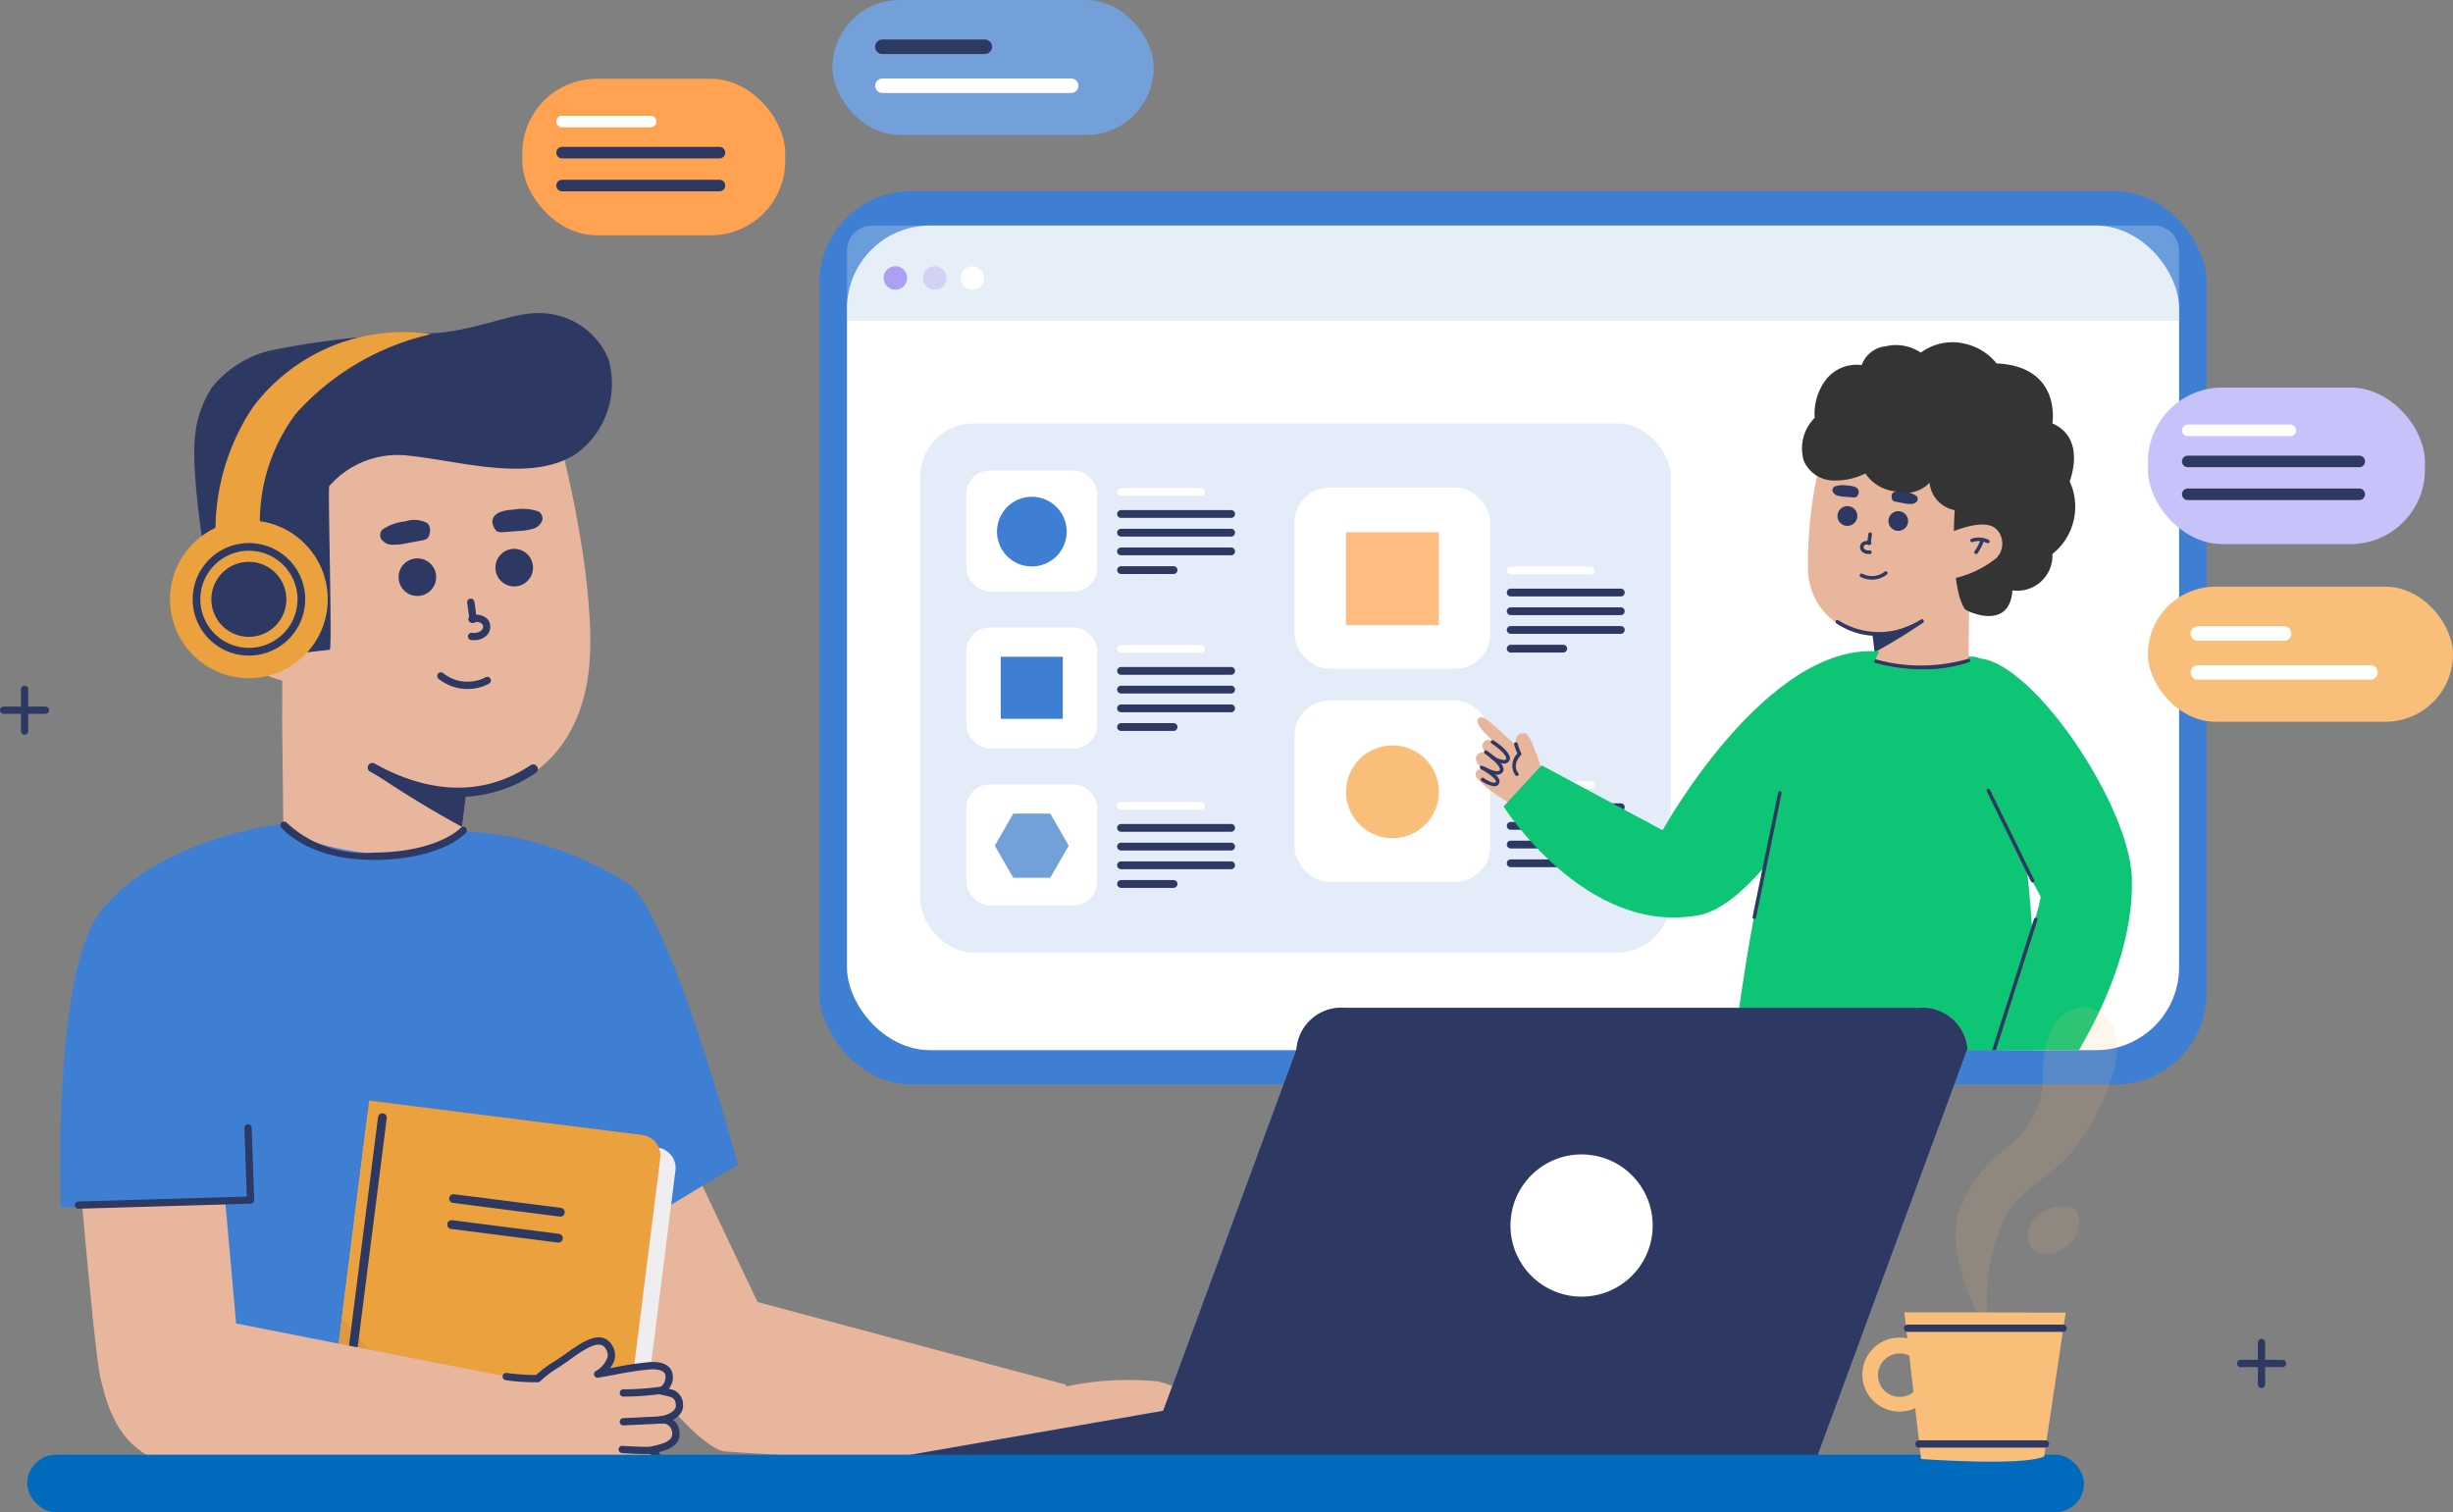
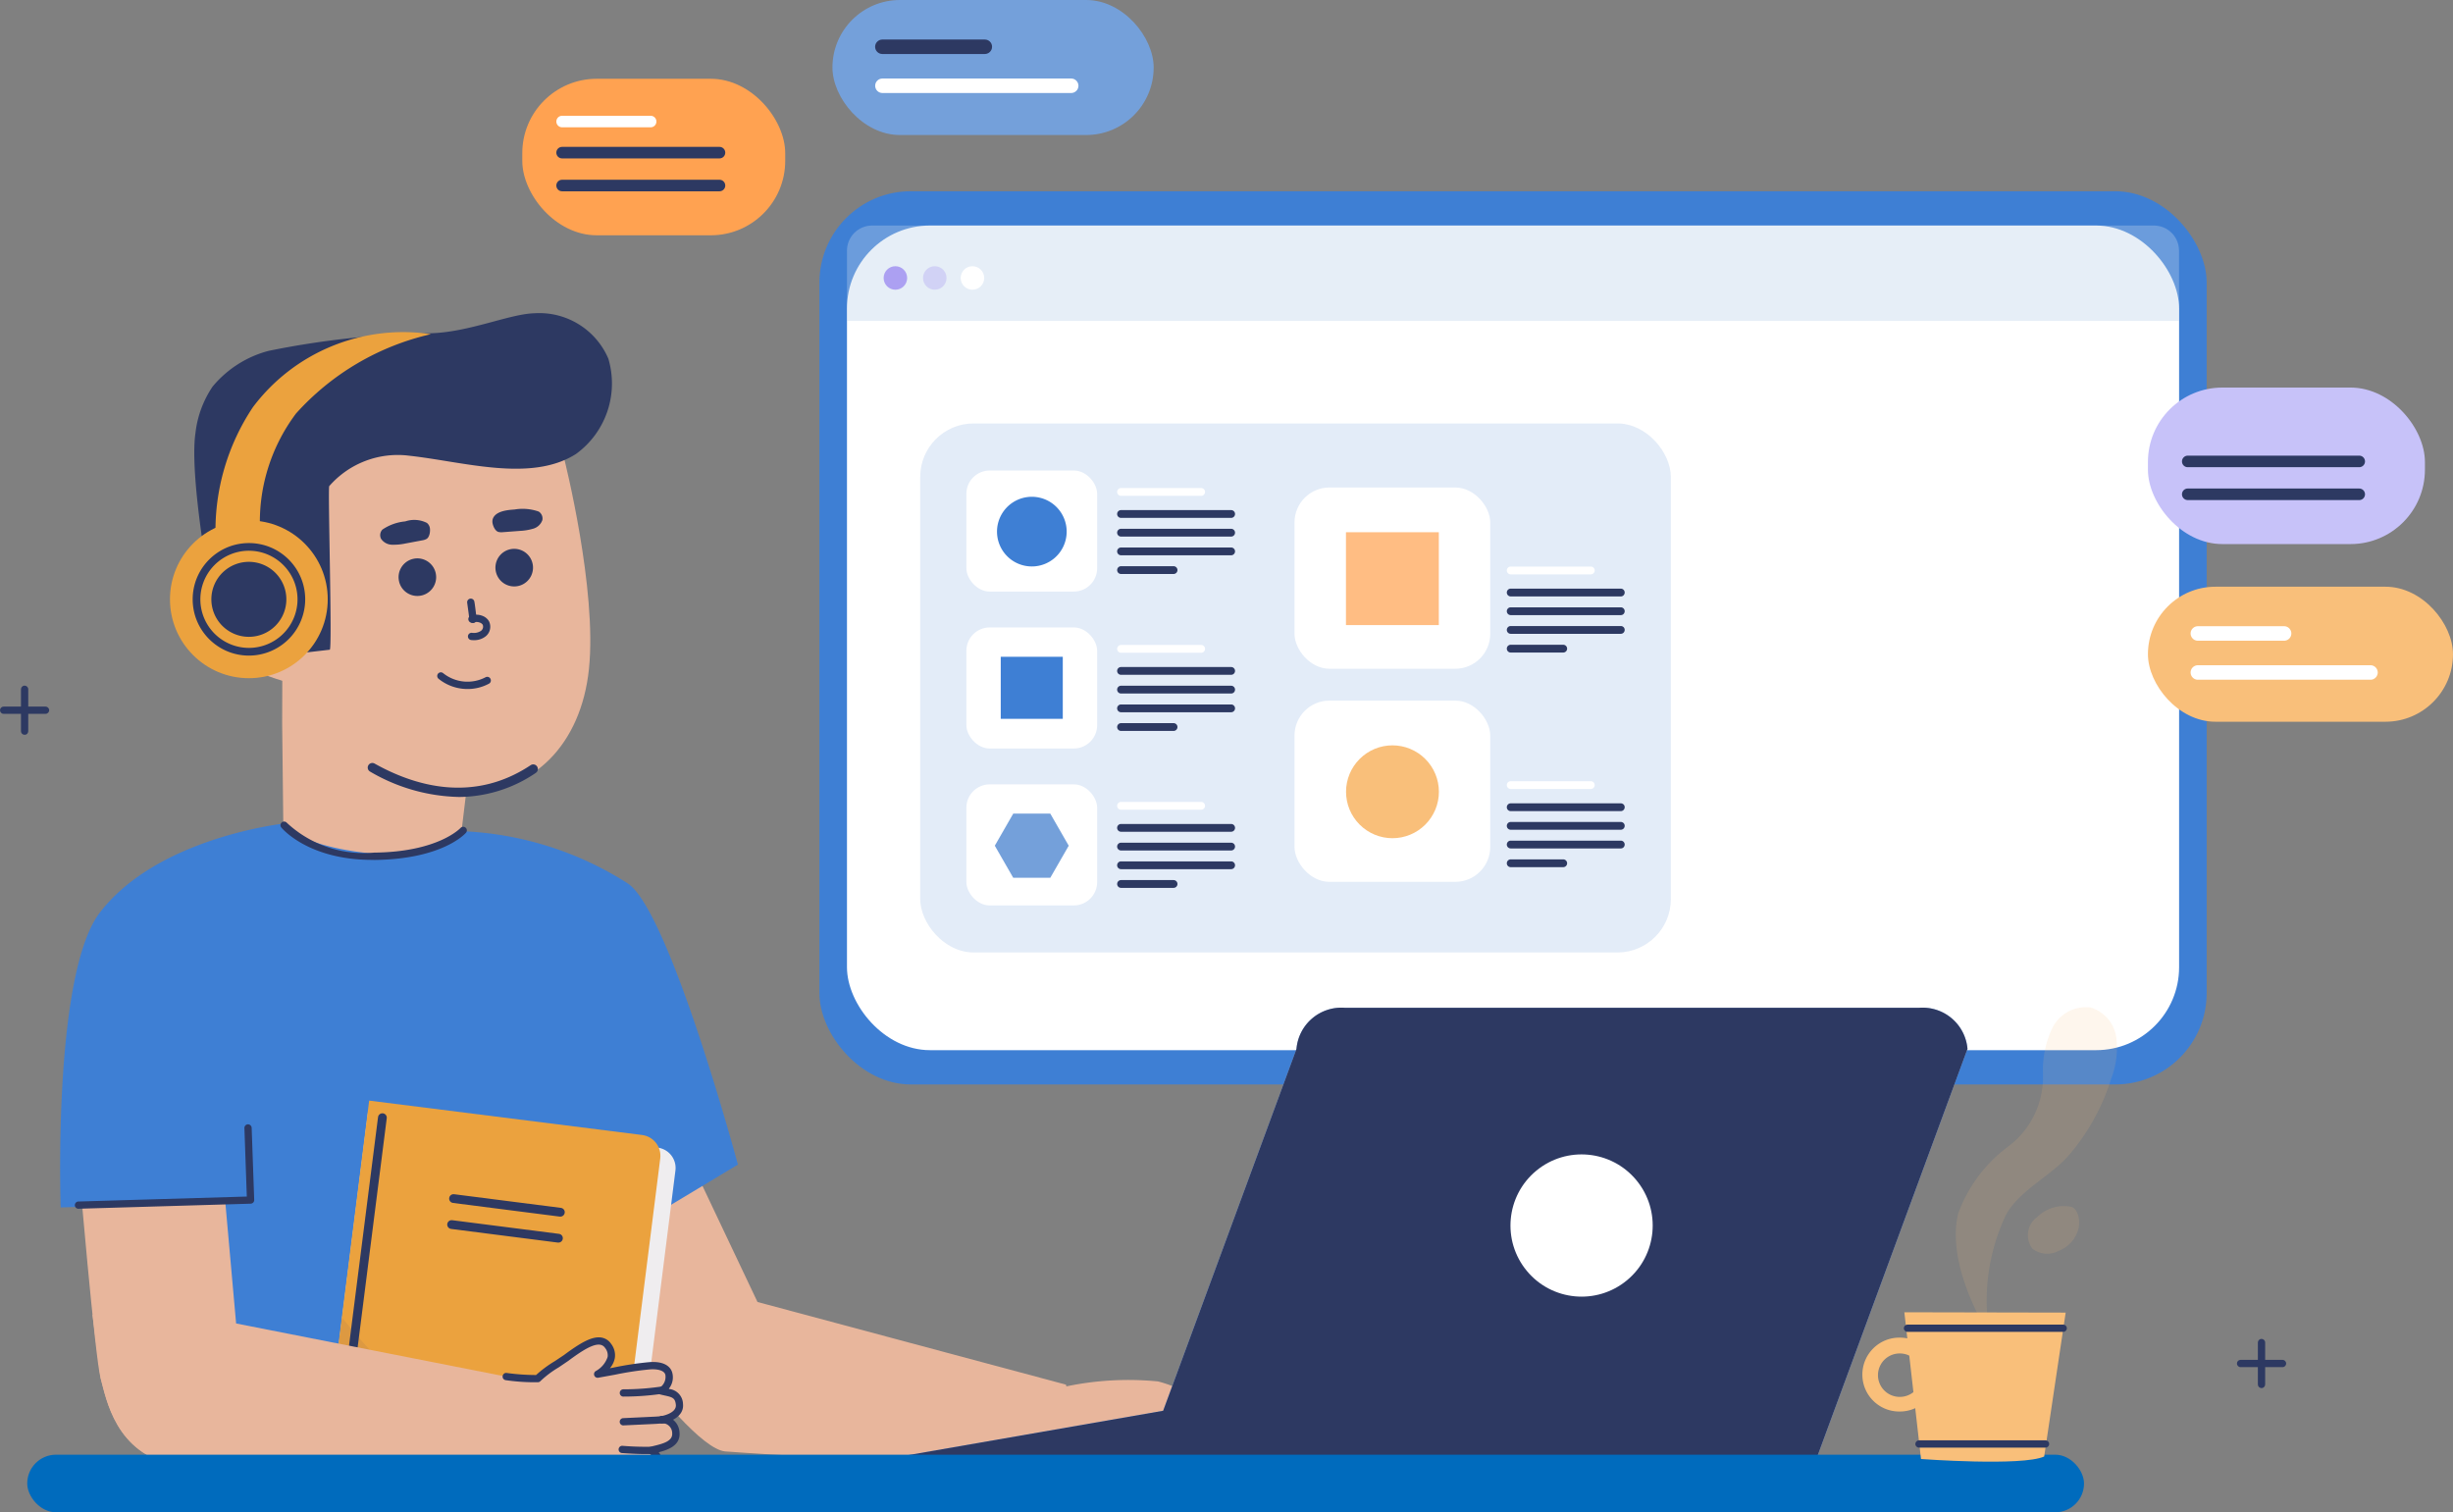
<svg xmlns="http://www.w3.org/2000/svg" xmlns:xlink="http://www.w3.org/1999/xlink" width="119.723" height="73.811">
  <rect width="100%" height="100%" fill="#808080" stroke="none" />
  <style>.Q{fill:#2d3962}.R{fill:#fff}.S{fill:#e8b69c}.T{fill:#3e7fd4}.U{fill:#74a0da}.V{fill:#f9bf7a}.W{fill:#0dc574}.X{fill:#eba23e}</style>
  <defs>
    <clipPath id="A">
-       <rect width="65.017" height="40.248" rx="4.049" fill="none" />
-     </clipPath>
+       </clipPath>
    <path id="B" d="M44.275 13.567c0 .317-.257.574-.574.574s-.574-.257-.574-.574.257-.574.574-.574c.152 0 .298.06.406.168s.168.254.168.406z" />
    <path id="C" d="M58.624 24.201h-3.91a.19.19 0 0 1-.19-.19h0a.19.19 0 0 1 .19-.19h3.91a.19.19 0 0 1 .19.19h0a.19.19 0 0 1-.19.19z" />
    <path id="D" d="M60.088 25.277h-5.374a.19.19 0 0 1-.19-.19h0a.19.19 0 0 1 .19-.19h5.374a.19.19 0 0 1 .19.19h0a.19.19 0 0 1-.19.19z" />
    <path id="E" d="M57.278 28.015h-2.563a.19.19 0 0 1-.19-.19h0a.19.19 0 0 1 .19-.19h2.563a.19.19 0 0 1 .19.19h0a.19.19 0 0 1-.19.19z" />
    <path id="F" d="M77.642 28.033h-3.909a.19.19 0 0 1-.19-.19h0a.19.19 0 0 1 .19-.19h3.909a.19.19 0 0 1 .19.19h0a.19.19 0 0 1-.19.19z" />
    <path id="G" d="M79.106 29.11h-5.373a.19.19 0 0 1-.19-.19h0a.19.19 0 0 1 .19-.19h5.373a.19.19 0 0 1 .19.19h0c0 .05-.02.099-.055.135s-.084.056-.135.055z" />
    <path id="H" d="M79.106 30.935h-5.373a.19.19 0 0 1-.19-.19h0a.19.19 0 0 1 .19-.19h5.373c.05 0 .099.02.135.055s.056.084.055.135h0a.19.19 0 0 1-.19.19z" />
    <path id="I" d="M93.68 49.187H65.625a2.2 2.2 0 0 0-2.348 2.008l-6.508 17.661-13.876 2.415c-.39 0 7.42.1 12.924.167l-.024.065h32.75l7.484-20.308a2.2 2.2 0 0 0-2.347-2.008z" />
    <path id="J" d="M35.116 7.732h-7.682c-.156 0-.282-.126-.282-.282h0c0-.156.126-.282.282-.282h7.682c.156 0 .282.126.282.282h0c0 .156-.126.282-.282.282z" />
  </defs>
  <rect width="67.709" height="43.596" rx="4.462" x="39.992" y="9.334" class="T" />
  <rect width="65.017" height="40.248" rx="4.049" x="41.338" y="11.008" class="R" />
  <g opacity=".36">
    <path d="M41.338 15.664v-3.43c0-.325.129-.637.359-.867s.542-.359.867-.359h62.561c.325 0 .637.129.867.359s.359.542.359.867v3.43z" fill="#bbcfe9" />
  </g>
  <use xlink:href="#B" fill="#aca0f2" />
  <g opacity=".36">
    <use xlink:href="#B" x="1.922" fill="#aca0f2" />
  </g>
  <use xlink:href="#B" x="3.761" class="R" />
  <g opacity=".2" class="U">
    <rect width="36.636" height="25.82" rx="2.606" x="44.913" y="20.668" />
  </g>
  <rect width="6.382" height="5.909" rx="1.139" x="47.166" y="22.964" class="R" />
  <path d="M52.061 25.947a1.7 1.7 0 1 1-.498-1.202 1.7 1.7 0 0 1 .498 1.202z" class="T" />
  <use xlink:href="#C" class="R" />
  <g class="Q">
    <use xlink:href="#D" />
    <use xlink:href="#D" y=".912" />
    <use xlink:href="#D" y="1.825" />
    <use xlink:href="#E" />
  </g>
  <rect width="9.553" height="8.846" rx="1.705" x="63.181" y="23.794" class="R" />
  <path fill="#ffbd83" d="M65.692 25.977h4.532v4.532h-4.532z" />
  <rect width="9.553" height="8.846" rx="1.705" x="63.181" y="34.195" class="R" />
  <path d="M67.962 40.911h0c-.601 0-1.177-.239-1.602-.664s-.664-1.001-.664-1.602h0c0-.601.239-1.177.664-1.602s1.001-.664 1.602-.664h0c.601 0 1.177.239 1.602.664s.664 1.001.664 1.602h0c0 .601-.239 1.177-.664 1.602s-1.001.664-1.602.664z" class="V" />
  <use xlink:href="#F" class="R" />
  <g class="Q">
    <use xlink:href="#G" />
    <use xlink:href="#G" y=".912" />
    <use xlink:href="#H" />
    <use xlink:href="#E" x="19.018" y="3.834" />
  </g>
  <use xlink:href="#F" y="10.475" class="R" />
  <g class="Q">
    <use xlink:href="#H" y="8.654" />
    <use xlink:href="#H" y="9.563" />
    <use xlink:href="#G" y="12.3" />
    <path d="M73.733 41.944h2.563a.19.19 0 0 1 .19.19h0a.19.19 0 0 1-.19.19h-2.563a.19.19 0 0 1-.19-.19h0a.19.19 0 0 1 .19-.19z" />
  </g>
  <rect width="6.382" height="5.909" rx="1.139" x="47.166" y="30.624" class="R" />
  <path d="M48.843 32.056h3.028v3.028h-3.028z" class="T" />
  <path d="M58.624 31.86h-3.91a.19.19 0 0 1-.19-.19h0a.19.19 0 0 1 .19-.19h3.91c.05 0 .099.02.135.055s.056.084.055.135h0a.19.19 0 0 1-.19.19z" class="R" />
  <g class="Q">
    <use xlink:href="#D" y="7.659" />
    <use xlink:href="#D" y="8.572" />
    <use xlink:href="#D" y="9.486" />
    <use xlink:href="#E" y="7.66" />
  </g>
  <rect width="6.382" height="5.909" rx="1.139" x="47.166" y="38.283" class="R" />
  <path d="M51.261 39.711h-1.808l-.9 1.566.9 1.566h1.808l.9-1.566z" class="U" />
  <use xlink:href="#C" y="15.319" class="R" />
  <g class="Q">
    <use xlink:href="#D" y="15.319" />
    <use xlink:href="#D" y="16.233" />
    <use xlink:href="#D" y="17.145" />
    <use xlink:href="#E" y="15.32" />
  </g>
  <g clip-path="url(#A)" transform="translate(41.338 11.008)">
    <path d="M56.083 36.128l-11.615-.083s-2.411 14.1-2.538 19.034l13.843.346s.825-6.126.923-7.844c.16-2.745-.613-11.453-.613-11.453z" class="Q" />
    <path d="M55.649 21.529a61.56 61.56 0 0 1 2.278 19.073l-14.642-.349s.922-8.509 2.892-14.1c.876-2.486 3.556-4.821 4.06-5.392l4.741.286c.3.011.565.201.671.482z" class="W" />
    <path d="M56.206 41.209l-1.128 1.8-.455.707c-.116.176.212.5.4.3l.047-.05c-.067.206.172.285.223.3a.3.3 0 0 0 .212-.058c-.013.116.061.224.173.254.1.056.225.04.307-.041.107.106.279.106.386 0a30.71 30.71 0 0 0 1.983-2.422z" fill="#ffceab" />
    <g class="Q">
      <path d="M56.028 44.541c-.026 0-.052-.009-.072-.025-.049-.04-.057-.111-.018-.161a6.48 6.48 0 0 0 .5-.742c.033-.052.1-.069.154-.039s.074.097.046.152a6.52 6.52 0 0 1-.524.773c-.021.026-.053.041-.086.042zm-.536-.185c-.044 0-.084-.026-.103-.066s-.013-.087.014-.121a7.64 7.64 0 0 0 .6-.852c.019-.038.057-.062.1-.063s.082.021.103.058.02.082-.003.118c-.185.309-.392.604-.619.884-.022.028-.056.043-.092.042zm-.456-.228c-.027 0-.052-.009-.073-.026a.12.12 0 0 1-.042-.078.11.11 0 0 1 .026-.084c.219-.27.419-.555.6-.852.019-.038.057-.062.1-.063s.082.021.103.058.02.082-.003.118a7.7 7.7 0 0 1-.619.884c-.022.028-.056.044-.092.043z" />
    </g>
    <path d="M62.709 31.804c-.134-3.792-5.619-11.716-8.1-10.571-2.869 1.321 2.638 9.481 3.645 11.512.114.23-2.586 8.554-2.586 8.554.232 1.364 2.656 1.62 2.656 1.62s4.579-5.609 4.385-11.115z" class="W" />
    <g class="Q">
      <path d="M57.867 32.064c-.033 0-.063-.019-.078-.049l-2.159-4.4c-.021-.043-.003-.096.04-.117s.096-.003.117.04l2.159 4.4c.01.021.012.045.004.067s-.024.04-.044.05c-.012.006-.025.009-.039.009zm-2.11 8.973a.09.09 0 0 1-.026 0c-.046-.015-.071-.064-.057-.11l2.262-7.088c.018-.042.064-.063.108-.049s.069.058.059.102l-2.262 7.087c-.013.035-.047.059-.084.058z" />
    </g>
    <path d="M47.54 11.397c-.451 1.756-.663 3.566-.631 5.379a3.18 3.18 0 0 0 3.147 3.169l.161 1.325a9.43 9.43 0 0 0 4.522-.043l.035-3.051-.021-6.458-.825-1.276-5.751-.845z" class="S" />
    <g class="Q">
      <path d="M52.559 19.355a27.14 27.14 0 0 1-2.4 1.472l-.116-.932a1.69 1.69 0 0 0 1.017-.081c.463-.143.915-.324 1.349-.54z" />
      <path d="M50.26 20.026a3.5 3.5 0 0 1-1.973-.613c-.04-.028-.05-.082-.023-.122s.082-.05.122-.023c1.236.778 2.813.763 4.033-.04.027-.018.063-.02.092-.003s.046.047.045.08-.021.063-.051.077c-.682.402-1.455.624-2.246.645zm1.517-5.491a.48.48 0 1 1-.356-.581.48.48 0 0 1 .356.581zm-3.403-.523a.48.48 0 0 1 .433-.316.48.48 0 0 1 .374.808.48.48 0 0 1-.521.125.48.48 0 0 1-.286-.618zm2.689-.981a.72.72 0 0 1 .555-.039c.21.019.412.091.586.21a.21.21 0 0 1 .035.235.35.35 0 0 1-.3.153 1.42 1.42 0 0 1-.327-.031l-.44-.082c-.035-.006-.069-.018-.1-.035-.083-.051-.1-.212-.082-.283.008-.05.034-.095.073-.128zm-1.72-.163c-.1-.142-.346-.168-.527-.18-.208-.036-.422-.018-.621.052a.21.21 0 0 0-.094.218.35.35 0 0 0 .249.224c.106.03.214.049.324.054l.446.034c.037.004.074.001.11-.008.093-.028.147-.18.152-.252.004-.05-.01-.101-.039-.142zm.537 2.725h-.013c-.048-.007-.081-.052-.074-.1l.018-.145.041-.3c.009-.047.055-.079.102-.07s.079.055.07.102l-.039.287-.019.15c-.006.043-.042.075-.086.076z" />
      <path d="M49.858 16.032c-.104.003-.205-.028-.289-.089a.31.31 0 0 1-.093-.389c.035-.058.087-.103.15-.129.099-.043.211-.046.313-.009.045.017.068.068.051.113-.008.022-.024.039-.045.049s-.045.01-.067.002a.25.25 0 0 0-.182.006c-.028.011-.052.031-.069.056a.14.14 0 0 0 .049.164c.069.044.153.062.234.05.024-.003.048.003.066.018s.031.036.034.06-.003.048-.017.067-.037.031-.061.033c-.026-.003-.05-.002-.074-.002zm.161 1.251c-.19.001-.377-.046-.544-.135-.043-.023-.058-.076-.035-.118s.076-.058.118-.035a1 1 0 0 0 1.092-.106c.038-.024.087-.016.115.018a.09.09 0 0 1-.004.117 1.17 1.17 0 0 1-.742.26z" />
    </g>
    <path d="M47.23 9.385c-.549.549-.753 1.356-.53 2.1a1.6 1.6 0 0 0 1.306.951 3.27 3.27 0 0 0 1.7-.336 2 2 0 0 0 1.513.879c.577.176 1.204.01 1.619-.427.064.67.565 1.215 1.227 1.337 0 0-.266 3.72.5 4.835.069.1 2.184 1.1 2.317-.918a1.71 1.71 0 0 0 1.951-1.773 2.95 2.95 0 0 0 .842-3.548s.844-2.09-.841-2.828c0 0 .466-2.78-2.727-2.928a2.73 2.73 0 0 0-1.433-.932c-.777-.222-1.613-.072-2.265.406a2.16 2.16 0 0 0-1.708-.31 1.39 1.39 0 0 0-1.173.917 1.91 1.91 0 0 0-1.849.854c-.335.509-.492 1.114-.449 1.721z" fill="#343434" />
    <path d="M53.92 14.948c.569-.213 1.646-.589 2.15-.155a1 1 0 0 1 .009 1.455 5.09 5.09 0 0 1-2.273 1.017" class="S" />
    <g class="Q">
      <path d="M55.678 15.507a.09.09 0 0 1-.036-.008.91.91 0 0 0-.7-.049c-.043.014-.089-.006-.108-.047s-.004-.089.035-.112c.277-.1.583-.083.847.049.038.016.06.058.051.098s-.045.07-.087.069z" />
      <path d="M55.109 16.035c-.019 0-.038-.006-.053-.018-.039-.029-.046-.084-.017-.123a2.49 2.49 0 0 0 .264-.495c.021-.042.07-.06.113-.042s.064.066.049.11a2.62 2.62 0 0 1-.286.533c-.016.022-.042.035-.07.035zm-2.579 5.624a8.84 8.84 0 0 1-2.54-.37c-.046-.015-.07-.065-.055-.111s.065-.07.111-.055a8.2 8.2 0 0 0 4.663.025c.022-.008.046-.006.067.004s.037.029.044.051c.015.046-.009.095-.055.111a7.03 7.03 0 0 1-2.235.345z" />
    </g>
    <g class="S">
      <path d="M34.35 26.98l-.9-.878-1.74-1.586c-.244-.192-.682-.683-.9-.456-.272.281.807 1.152.807 1.152-.234-.088-.369-.189-.544.016-.193.226.138.543.138.543a.33.33 0 0 0-.455.075c-.214.26.173.57.249.688a.39.39 0 0 0-.261.075.29.29 0 0 0 0 .352 4.16 4.16 0 0 0 .906.786c.553.395 1.159.74 1.159.74z" />
      <path d="M32.9 24.787c.314-.114.491.294.668.813.146.309.254.635.322.971-.037.264-.881-.57-.881-.57s-.738-.985-.109-1.214z" />
    </g>
    <g class="Q">
      <path d="M32.693 26.867c-.027 0-.052-.013-.069-.034-.232-.331-.19-.781.1-1.063-.067-.145-.122-.295-.162-.449-.008-.047.024-.093.071-.101s.093.024.101.071c.045.158.103.312.173.46.016.034.009.074-.018.1-.018.019-.45.461-.124.876.021.026.024.062.01.092s-.045.049-.079.05zm-.637-.6a1.39 1.39 0 0 1-.638-.261c-.033-.03-.038-.079-.013-.115s.074-.048.113-.028a1.1 1.1 0 0 0 .572.226.1.1 0 0 0 .073-.043c.013-.02.017-.044.01-.067-.039-.2-.456-.532-.71-.7-.041-.028-.051-.083-.023-.123a.09.09 0 0 1 .123-.024c.074.048.722.476.787.81.016.069.002.141-.038.2s-.111.105-.186.116c-.023.005-.046.008-.07.009z" />
      <path d="M31.723 26.804a1.5 1.5 0 0 1-.645-.221c-.041-.025-.055-.079-.03-.12s.079-.055.12-.03c.179.107.582.285.689.147a.07.07 0 0 0 .011-.059c-.032-.2-.47-.563-.738-.745-.04-.028-.05-.082-.023-.122s.082-.05.122-.023c.078.052.758.523.812.862.013.068-.003.138-.045.193-.067.082-.17.126-.275.118z" />
      <path d="M31.595 27.369a1.36 1.36 0 0 1-.621-.26c-.039-.028-.049-.082-.021-.121s.082-.049.121-.022c.226.158.523.282.588.206a.05.05 0 0 0 .011-.047c-.031-.161-.453-.445-.743-.6a.09.09 0 0 1-.034-.117c.021-.042.072-.059.115-.039.129.067.776.416.834.717a.22.22 0 0 1-.05.194.25.25 0 0 1-.2.089z" />
    </g>
    <path d="M50.377 20.789c-5.493-.471-10.568 8.725-10.568 8.725L33.9 26.345l-1.855 2.009s4.023 6.363 9.558 5.3c2.211-.426 4.708-4.383 4.708-4.383" class="W" />
    <path d="M44.284 33.843h-.019c-.045-.011-.074-.055-.066-.1l1.249-6.076c.013-.043.057-.07.101-.061s.075.049.071.094l-1.25 6.082c-.012.037-.047.062-.086.061z" class="Q" />
  </g>
  <path d="M27.544 22.417s1.609 6.359 1.2 10.241c-.384 3.667-2.712 6.031-5.992 6.033l-.305 2.523c-2.834.671-5.789.643-8.61-.082l-.066-5.809.039-12.3 1.571-2.43 10.938-1.614z" class="S" />
  <g class="Q">
-     <path d="M17.988 37.559a52.06 52.06 0 0 0 4.562 2.8l.221-1.775a3.22 3.22 0 0 1-1.936-.154 17.2 17.2 0 0 1-2.569-1.028z" />
    <path d="M22.363 38.897a8.92 8.92 0 0 1-4.3-1.237c-.109-.061-.147-.198-.086-.306s.198-.147.306-.086c1.914 1.074 4.789 1.96 7.617.079.104-.069.243-.041.313.063s.041.243-.062.313a6.72 6.72 0 0 1-3.787 1.176z" />
  </g>
  <path d="M14.883 29.169c-1.083-.406-3.134-1.121-4.094-.3-.383.358-.602.858-.605 1.382s.21 1.027.588 1.389c1.267 1.281 3.626 1.75 4.327 1.937" class="S" />
  <g class="Q">
    <path d="M11.533 30.297c-.107.001-.199-.074-.222-.178s.032-.21.13-.253a2.11 2.11 0 0 1 1.66-.092c.113.051.163.185.112.298s-.185.163-.298.112a1.67 1.67 0 0 0-1.29.093c-.029.013-.06.02-.092.02z" />
    <path d="M12.617 31.296c-.07 0-.136-.032-.179-.088-.223-.32-.407-.665-.551-1.027-.048-.115.006-.247.121-.295s.247.006.295.12a4.75 4.75 0 0 0 .495.929c.052.068.06.16.022.236s-.117.125-.202.125zm8.346-15.029a42.78 42.78 0 0 0-7.842.855c-1.075.279-2.035.89-2.744 1.745-.461.682-.75 1.466-.839 2.284-.314 2.146.8 8.058.8 8.058a3.49 3.49 0 0 1 2.22-.571 9.95 9.95 0 0 1 1.419.246c.149.036.181 3.043.318 3.037l1.8-.21c.13 0-.1-7.883-.026-7.984.971-1.114 2.434-1.671 3.9-1.485 2.667.293 5.939 1.314 8.139-.082a4.25 4.25 0 0 0 1.582-4.658c-.611-1.423-2.049-2.309-3.595-2.213-1.232.029-3.217.941-5.132.978zm-1.485 12.117c.086.361.382.634.748.692s.732-.11.926-.427.178-.718-.04-1.018-.596-.439-.956-.352c-.492.119-.795.613-.677 1.105zm6.48-.996c-.128-.348-.453-.585-.824-.6s-.714.195-.869.532a.92.92 0 0 0 .158 1.007c.251.273.643.367.991.239.475-.175.719-.702.544-1.177zm-5.122-1.866a1.37 1.37 0 0 0-1.057-.074 2.37 2.37 0 0 0-1.116.4.4.4 0 0 0-.066.448c.127.187.341.297.567.291.209.004.418-.016.622-.06l.837-.157c.07-.011.138-.034.2-.068.157-.1.183-.4.156-.538a.4.4 0 0 0-.143-.242zm3.275-.311c.195-.27.659-.321 1-.343a2.37 2.37 0 0 1 1.181.1.4.4 0 0 1 .179.416c-.075.214-.253.374-.473.427-.201.057-.408.091-.617.1l-.849.064a.62.62 0 0 1-.21-.014c-.177-.054-.28-.342-.289-.48a.41.41 0 0 1 .078-.27zm-1.023 5.198c-.088 0-.163-.065-.175-.152l-.036-.286-.074-.544c-.018-.096.046-.189.142-.207s.189.046.207.142c.026.138.053.368.077.567l.035.278c.007.047-.006.094-.034.131a.18.18 0 0 1-.117.069z" />
    <path d="M23.132 31.246c-.045 0-.089-.002-.134-.007-.097-.01-.168-.097-.159-.194s.097-.168.195-.159c.152.023.307-.009.437-.092.095-.068.132-.191.09-.3-.031-.046-.075-.081-.126-.1a.46.46 0 0 0-.338-.01c-.092.034-.194-.013-.228-.105s.013-.194.104-.228a.81.81 0 0 1 .6.018.61.61 0 0 1 .291.25.6.6 0 0 1-.18.754c-.16.117-.354.178-.552.173zm-.308 2.383c-.517.002-1.019-.174-1.42-.5-.075-.062-.086-.174-.024-.25s.174-.086.25-.023a1.9 1.9 0 0 0 2.067.2c.086-.047.194-.015.24.072s.015.194-.071.24a2.19 2.19 0 0 1-1.042.261z" />
  </g>
  <circle cx="12.146" cy="29.251" r="3.85" class="X" />
  <path d="M13.976 29.252a1.83 1.83 0 1 1-1.83-1.83 1.83 1.83 0 0 1 1.83 1.83zm-1.826 2.746c-1.517 0-2.746-1.229-2.746-2.746s1.229-2.746 2.746-2.746 2.746 1.229 2.746 2.746a2.75 2.75 0 0 1-2.746 2.746zm0-5.118a2.371 2.371 0 1 0 2.371 2.371c-.002-1.308-1.063-2.368-2.371-2.37z" class="Q" />
  <path d="M10.519 26.137a10.85 10.85 0 0 1 1.823-6.261c2.022-2.694 5.358-4.063 8.69-3.566a12.64 12.64 0 0 0-6.584 3.872c-1.251 1.666-1.871 3.721-1.75 5.8z" class="X" />
  <path d="M3.837 56.874s.8 9.4 1.074 10.4.722 3.686 3.649 4.244c3.951.76 19.463.226 19.463.226l-1.77-4.247-14.734-2.9-.675-7.314zm48.191 10.708l.773 3.545c-5.806.239-11.621.143-17.416-.287-2.15-.227-8.776-10.421-8.776-10.421l6.585-4.841 3.777 7.969z" class="S" />
  <path d="M30.639 43.118a16.21 16.21 0 0 0-8.114-2.55 8.24 8.24 0 0 1-4.321 1.091c-2.2-.186-4.153-.87-4.3-1.468 0 0-6.194.652-9.031 4.35-2.317 3.02-1.911 14.392-1.911 14.392l8.027-.254L7.76 70.971h21.423l-.228-9.883 7.061-4.247s-3.331-12.373-5.377-13.723z" class="T" />
  <path d="M29.053 63.488c-.046 0-.09-.018-.122-.051s-.051-.076-.051-.122v-5.38c0-.096.077-.173.173-.173s.173.077.173.173v5.38c0 .046-.018.09-.051.122s-.076.051-.122.051z" class="Q" />
  <path d="M17.968 54.229L15.757 71.78l14.107 1.777a1 1 0 0 0 1.138-.846l1.966-15.6a1 1 0 0 0-.892-1.1z" fill="#efedef" />
  <path d="M18.018 53.718l-2.27 18.013 13.32 1.678c.269.034.541-.04.755-.207s.354-.411.388-.68l2.014-15.983c.034-.269-.04-.541-.207-.755s-.411-.354-.68-.388z" class="X" />
  <g class="Q">
    <g opacity=".08">
      <path d="M29.068 73.409l-13.32-1.678.936-7.432a33.41 33.41 0 0 0 6.441 6.106 24.76 24.76 0 0 0 5.943 3.004z" />
    </g>
    <path d="M27.352 59.38h-.027l-5.216-.667c-.076-.01-.141-.059-.171-.13s-.019-.152.027-.213.122-.093.198-.083l5.216.667c.111.015.192.114.184.226s-.099.199-.211.2zm-.093 1.268h-.028l-5.216-.667c-.076-.01-.141-.059-.171-.13s-.019-.152.027-.213.122-.093.198-.083l5.216.667c.111.015.192.114.184.226s-.099.199-.211.2zM16.588 71.101h-.028c-.117-.015-.2-.122-.185-.239l2.076-16.338c.015-.117.122-.2.24-.185s.2.122.185.239L16.8 70.916c-.014.106-.105.185-.212.185z" />
  </g>
  <g class="S">
    <path d="M4.515 64.178l.4 3.094c.277 1 .722 3.686 3.65 4.244 3.951.76 19.463.226 19.463.226l-1.77-4.247-14.734-2.9-.526-5.9z" />
    <path d="M25.511 67.41c.568-.134 1.151-.187 1.734-.159 1.46.037 3.243-.514 4.477-.592.629-.04.865.18.922.389.065.331-.083.667-.371.843.491.123.834.11.889.654.061.6-.855.746-.855.746a.67.67 0 0 1 .672.65c.058.681-.945.752-1.206.861a.79.79 0 0 1 .348.427.59.59 0 0 1-.4.59 12.18 12.18 0 0 1-3.247.115l-3.311-.226z" />
  </g>
  <path d="M29.505 72.103c-.581.004-1.161-.021-1.739-.077-.048-.005-.091-.029-.121-.067s-.043-.086-.036-.133a.18.18 0 0 1 .2-.157c1.284.107 2.575.099 3.858-.024a.42.42 0 0 0 .284-.387c-.051-.13-.144-.238-.264-.308-.057-.034-.09-.098-.086-.164s.046-.125.107-.152a1.91 1.91 0 0 1 .262-.076c.458-.113.867-.245.837-.607.001-.131-.051-.256-.144-.348s-.219-.142-.35-.139h0c-.098 0-.177-.079-.177-.177s.079-.177.177-.177h.01a.84.84 0 0 1 .842.812c.055.646-.6.853-1.018.959a.7.7 0 0 1 .157.31c.029.35-.183.676-.516.79a15.57 15.57 0 0 1-2.283.122z" class="Q" />
  <path d="M29.681 65.69c-.392-.552-1.159-.075-2.05.587-.422.313-1.3.791-1.46 1.12-.242.484 1.931.194 1.931.194s2.366-.793 1.579-1.901z" class="S" />
  <g class="Q">
    <path d="M32.306 69.468c-.093.001-.171-.07-.178-.163s.058-.175.15-.189c.007 0 .751-.129.708-.553-.035-.34-.175-.37-.55-.453l-.206-.047c-.069-.017-.122-.074-.133-.145s.022-.141.083-.178c.222-.134.338-.39.293-.645-.052-.188-.329-.284-.74-.259a15.5 15.5 0 0 0-1.724.261l-.808.146c-.083.015-.165-.03-.196-.108s-.003-.167.067-.214c.276-.147.484-.394.584-.69a.56.56 0 0 0-.12-.436c-.055-.087-.144-.146-.245-.162-.356-.06-.959.345-1.555.788l-.467.317c-.319.187-.616.41-.885.664-.03.035-.072.057-.117.061a9.75 9.75 0 0 1-1.583-.1.18.18 0 0 1-.118-.068c-.029-.037-.041-.085-.034-.132s.03-.09.068-.119a.17.17 0 0 1 .132-.033c.475.066.954.099 1.433.1a5.71 5.71 0 0 1 .911-.675l.45-.3c.782-.581 1.361-.926 1.822-.854a.71.71 0 0 1 .478.307.91.91 0 0 1 .18.705 1.08 1.08 0 0 1-.24.487l.179-.034c.583-.122 1.173-.211 1.766-.266.855-.057 1.057.345 1.1.518a.88.88 0 0 1-.176.792c.388.028.691.346.7.734.062.6-.6.874-1 .939zm-.77 1.502c-.435 0-.847-.025-1.179-.049-.098-.007-.171-.092-.164-.19s.092-.171.19-.164a13.74 13.74 0 0 0 1.545.041.18.18 0 0 1 .184.17c.002.047-.015.093-.047.127a.18.18 0 0 1-.123.057l-.406.008z" />
    <path d="M30.424 69.572c-.098 0-.178-.079-.178-.178s.079-.178.178-.178l1.567-.074.6-.042c.098-.006.182.068.188.166s-.068.182-.165.188l-.6.042-1.592.075zm.002-1.407c-.098 0-.178-.079-.178-.178s.079-.178.178-.178a12.59 12.59 0 0 0 2.006-.158c.097-.015.187.052.202.149s-.052.187-.149.202a12.9 12.9 0 0 1-2.052.162zM3.833 58.998c-.098.001-.179-.077-.18-.175s.077-.179.175-.18l8.218-.242-.117-3.341c-.002-.047.015-.093.047-.128s.077-.055.124-.056a.18.18 0 0 1 .183.171l.124 3.519c.002.047-.016.093-.048.127s-.077.054-.124.056l-8.4.247zm14.336-17.029c-3.1 0-4.385-1.515-4.439-1.58-.063-.075-.052-.187.023-.25s.187-.052.25.023a5.51 5.51 0 0 0 4.26 1.452c3.133-.032 4.2-1.193 4.212-1.2.064-.074.176-.081.25-.017s.081.176.017.25c-.046.053-1.163 1.292-4.475 1.326z" />
  </g>
  <path d="M56.516 67.424a14.81 14.81 0 0 0-4.5.248c-.508.173-.934.53-1.193 1l.57 2.3a5.95 5.95 0 0 0 2.251.158c.707-.12 3.752-.684 4.062-.474a.55.55 0 0 0 .835-.228 1.2 1.2 0 0 0-.1-.333.7.7 0 0 0 .088 0c.538-.059.241-.655.241-.655l-.09-.058c.261.049.173-.092.228-.221.305-.715-1.47-1.511-2.392-1.737z" class="S" />
  <use xlink:href="#I" fill="#9bbbea" />
  <use xlink:href="#I" class="Q" />
  <circle cx="3.471" cy="3.471" r="3.471" transform="matrix(.77 -.638 .638 .77 72.305 59.357)" class="R" />
  <rect width="100.385" height="2.811" rx="1.405" fill="#006bbd" x="1.329" y="71" />
  <g class="V">
    <g opacity=".14">
      <path d="M97.11 65.188s-2.169-3.317-1.538-5.955a7.09 7.09 0 0 1 2.448-3.278 4.24 4.24 0 0 0 1.69-3.6 4.8 4.8 0 0 1 .462-2.188c.347-.692 1.091-1.09 1.859-.994.669.199 1.161.771 1.258 1.463a4.16 4.16 0 0 1-.249 2.009 10.47 10.47 0 0 1-2.132 3.814c-.891.984-2.4 1.683-3.022 2.871a9.84 9.84 0 0 0-.776 5.858z" />
    </g>
    <path d="M92.945 64.049l.813 7.162s4.931.362 6.012-.122l1.049-7.024z" />
    <path d="M92.714 68.893h-.029c-.996-.007-1.797-.821-1.789-1.816s.821-1.797 1.816-1.79h.028c.996.007 1.797.821 1.789 1.816s-.821 1.797-1.816 1.79zm0-2.834a1.06 1.06 0 0 0 .008 2.12 1.06 1.06 0 0 0 .008-2.12z" />
    <g opacity=".14">
      <path d="M101.12 58.91a1.84 1.84 0 0 0-1.685.487 1.09 1.09 0 0 0-.238 1.55c.366.28.86.323 1.269.11a1.59 1.59 0 0 0 .986-1.126c.087-.513-.084-.918-.332-1.021z" />
    </g>
  </g>
  <path d="M100.698 65.006h-7.6c-.098 0-.178-.079-.178-.178s.079-.178.178-.178h7.6c.098 0 .178.079.178.178s-.079.178-.178.178zm-.863 5.649H93.66c-.098 0-.178-.079-.178-.178s.079-.178.178-.178h6.175c.098 0 .178.079.178.178s-.079.178-.178.178z" class="Q" />
  <rect width="14.888" height="6.59" rx="3.295" x="104.834" y="28.636" class="V" />
  <path d="M111.479 31.272h-4.208a.35.35 0 0 1-.25-.104c-.066-.067-.104-.156-.104-.25h0a.35.35 0 0 1 .104-.25c.067-.066.156-.104.25-.104h4.208a.35.35 0 0 1 .25.104c.066.067.104.156.104.25h0a.35.35 0 0 1-.104.25c-.067.066-.156.104-.25.104zm4.217 1.904h-8.425c-.195 0-.353-.158-.354-.353h0a.35.35 0 0 1 .104-.25c.067-.066.156-.104.25-.104h8.425a.35.35 0 0 1 .25.104c.066.067.104.156.104.25h0c-.001.195-.159.353-.354.353z" class="R" />
  <rect width="13.519" height="7.639" rx="3.631" fill="#c7c2f9" x="104.834" y="18.916" />
-   <path d="M111.785 21.285h-5.008c-.155-.001-.281-.127-.281-.282h0a.28.28 0 0 1 .281-.282h5.008c.156 0 .282.126.282.282h0c0 .156-.126.282-.282.282z" class="R" />
  <path d="M115.146 22.803h-8.369a.28.28 0 0 1-.281-.282h0c0-.155.126-.281.281-.282h8.369c.156 0 .282.126.282.282h0c0 .156-.126.282-.282.282zm0 1.605h-8.369c-.155-.001-.281-.127-.281-.282h0a.28.28 0 0 1 .281-.282h8.369c.156 0 .282.126.282.282h0c0 .156-.126.282-.282.282z" class="Q" />
  <rect width="15.678" height="6.59" rx="3.295" x="40.629" class="U" />
  <path d="M48.065 2.636h-5c-.195 0-.353-.158-.354-.353h0c0-.094.037-.184.104-.25s.156-.104.25-.104h5c.094 0 .184.037.251.103s.104.157.103.251h0c0 .094-.037.184-.104.25s-.156.103-.25.103z" class="Q" />
  <path d="M52.282 4.54h-9.214c-.094 0-.184-.037-.25-.104s-.104-.156-.104-.25h0c0-.094.037-.184.104-.25s.156-.104.25-.104h9.214c.094 0 .184.037.25.104s.104.156.104.25h0c0 .094-.037.184-.104.25s-.156.104-.25.104z" class="R" />
  <rect width="12.833" height="7.639" rx="3.631" fill="#ffa251" x="25.491" y="3.845" />
  <path d="M31.756 6.214h-4.321c-.156 0-.282-.126-.282-.282h0c0-.156.126-.282.282-.282h4.321c.156 0 .282.126.282.282h0c0 .156-.126.282-.282.282z" class="R" />
  <g class="Q">
    <use xlink:href="#J" />
    <use xlink:href="#J" y="1.605" />
    <path d="M1.2 35.864c-.098-.001-.176-.079-.177-.177v-2.045c0-.098.079-.178.178-.178s.178.079.178.178v2.045c0 .047-.019.092-.052.126s-.079.052-.126.051z" />
    <path d="M2.223 34.841H.177c-.098 0-.177-.079-.177-.177s.079-.177.177-.177h2.046c.098 0 .177.079.177.177s-.079.177-.177.177zM110.376 67.75c-.098-.001-.176-.079-.177-.177v-2.046c0-.098.079-.178.178-.178s.178.079.178.178v2.046c-.001.098-.08.177-.178.177z" />
    <path d="M111.398 66.727h-2.042c-.098 0-.178-.079-.178-.178s.079-.178.178-.178h2.046c.098 0 .178.079.178.178s-.079.178-.178.178z" />
  </g>
</svg>